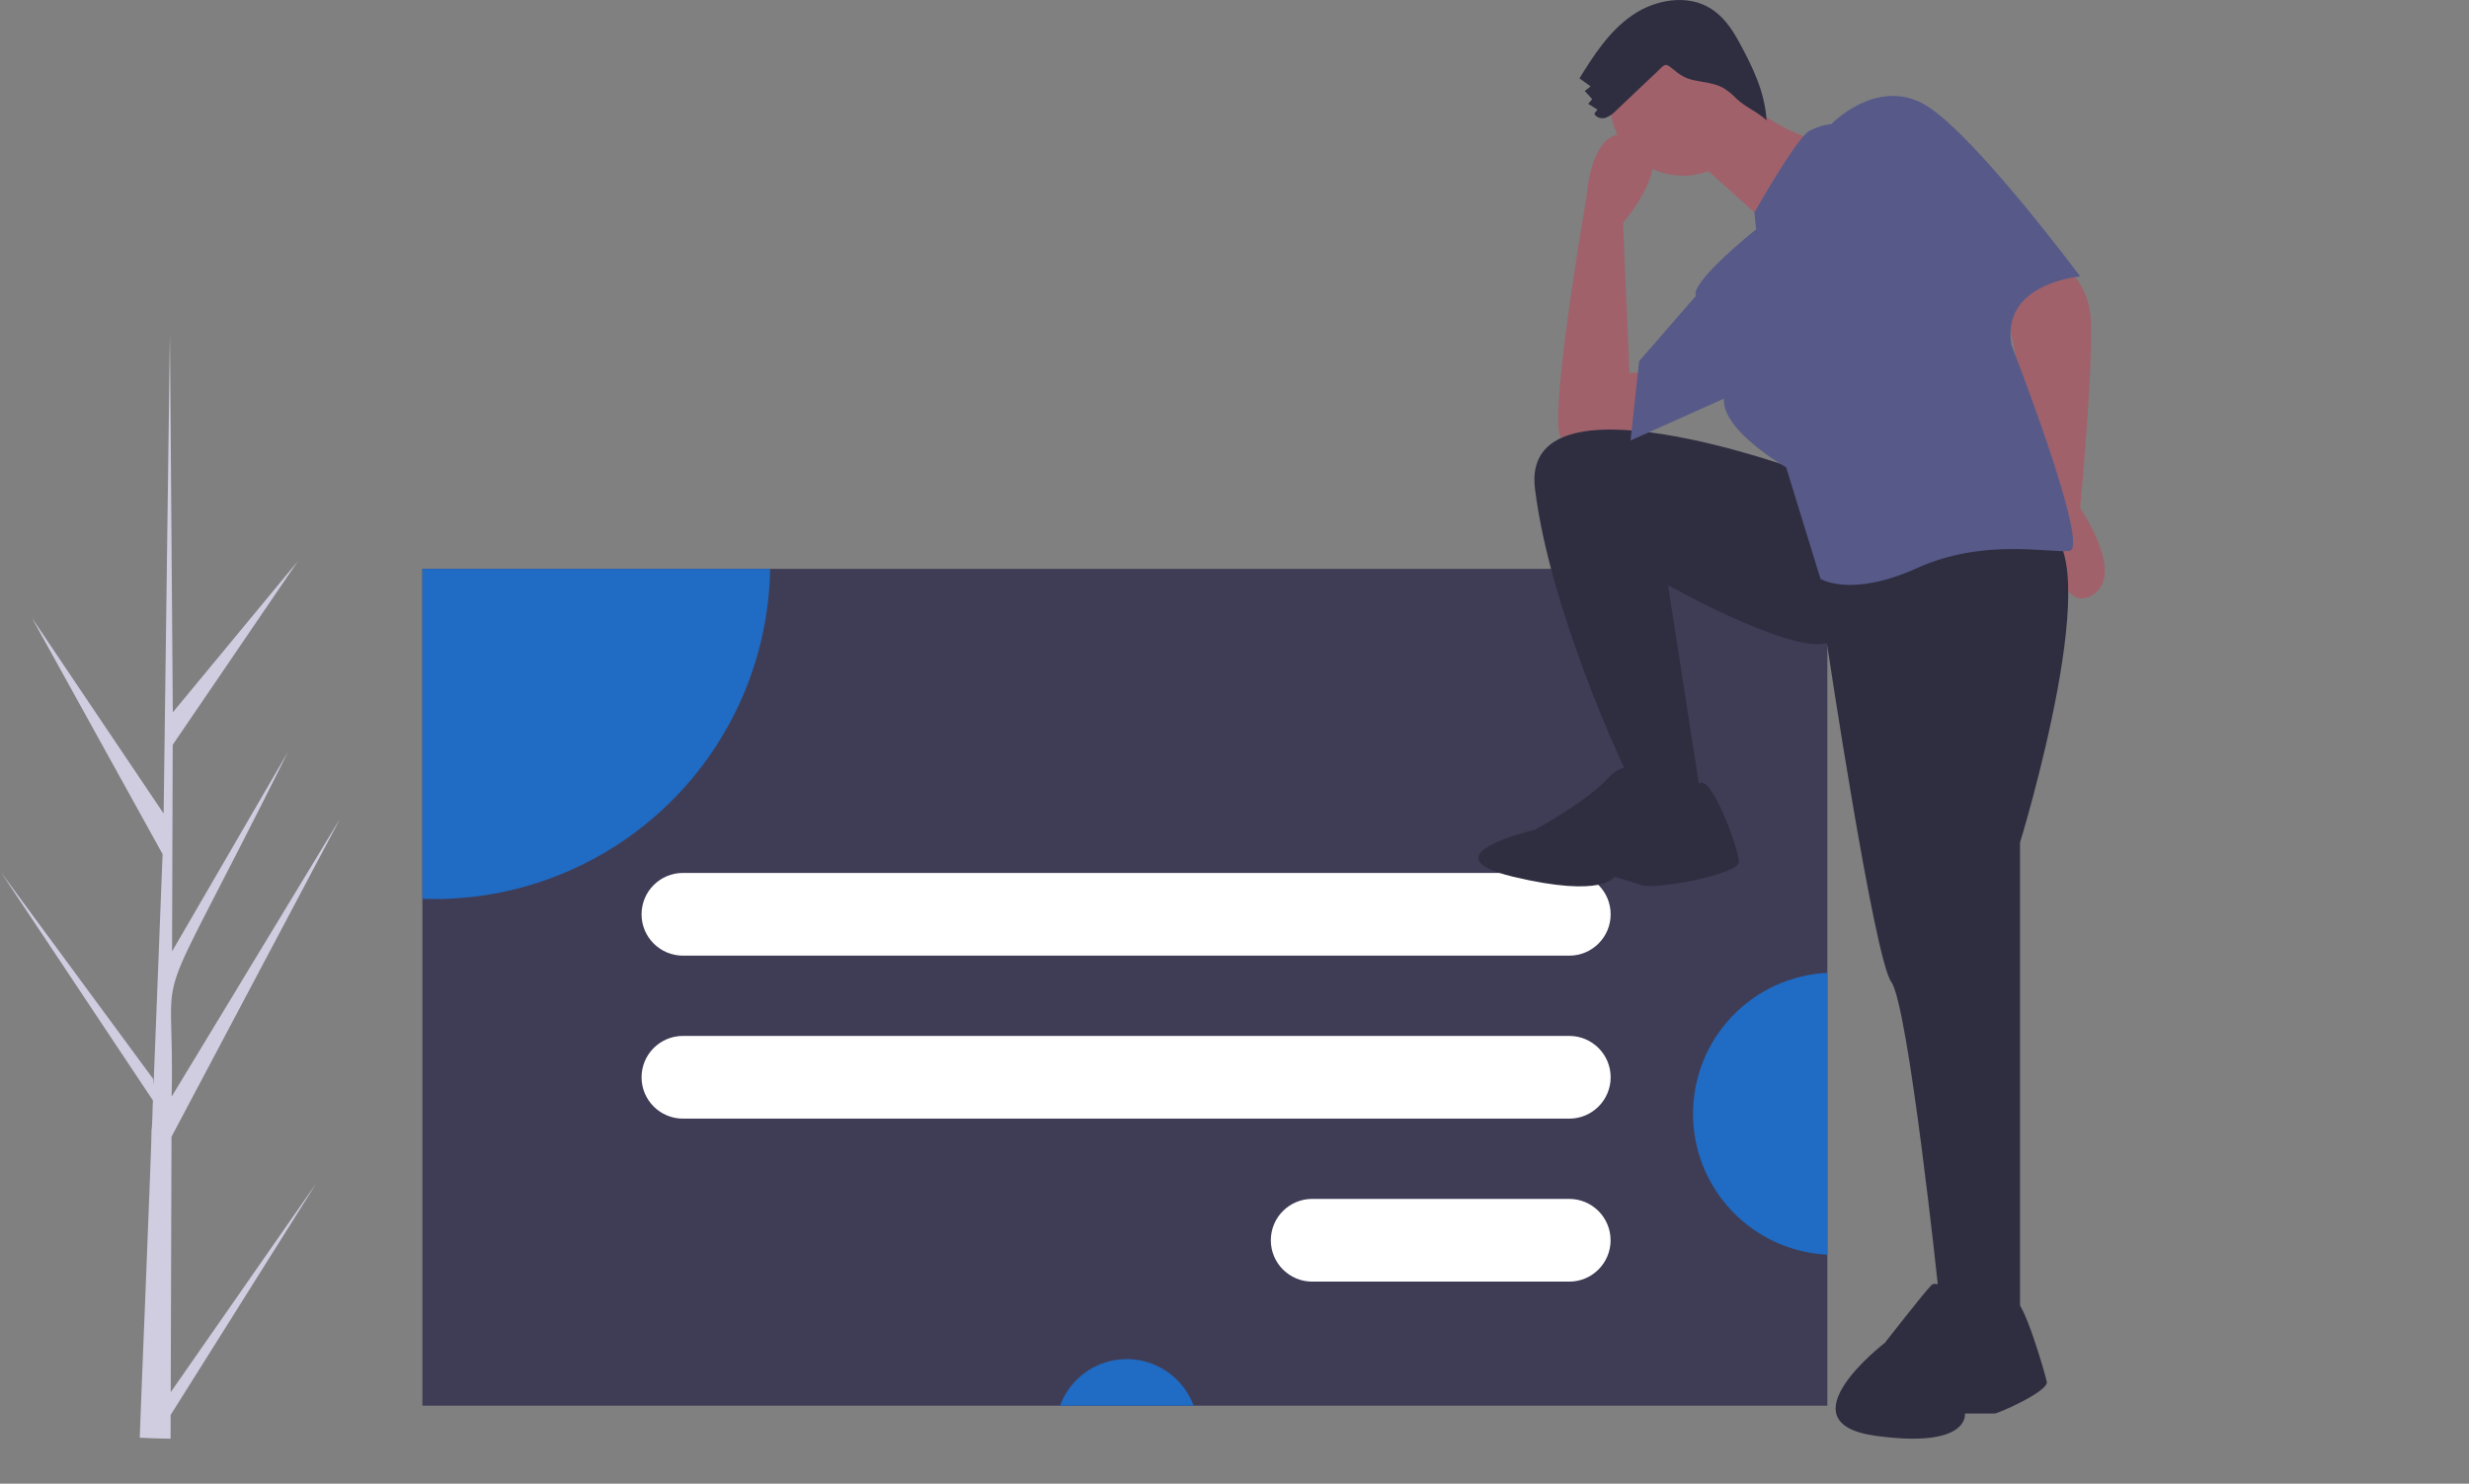
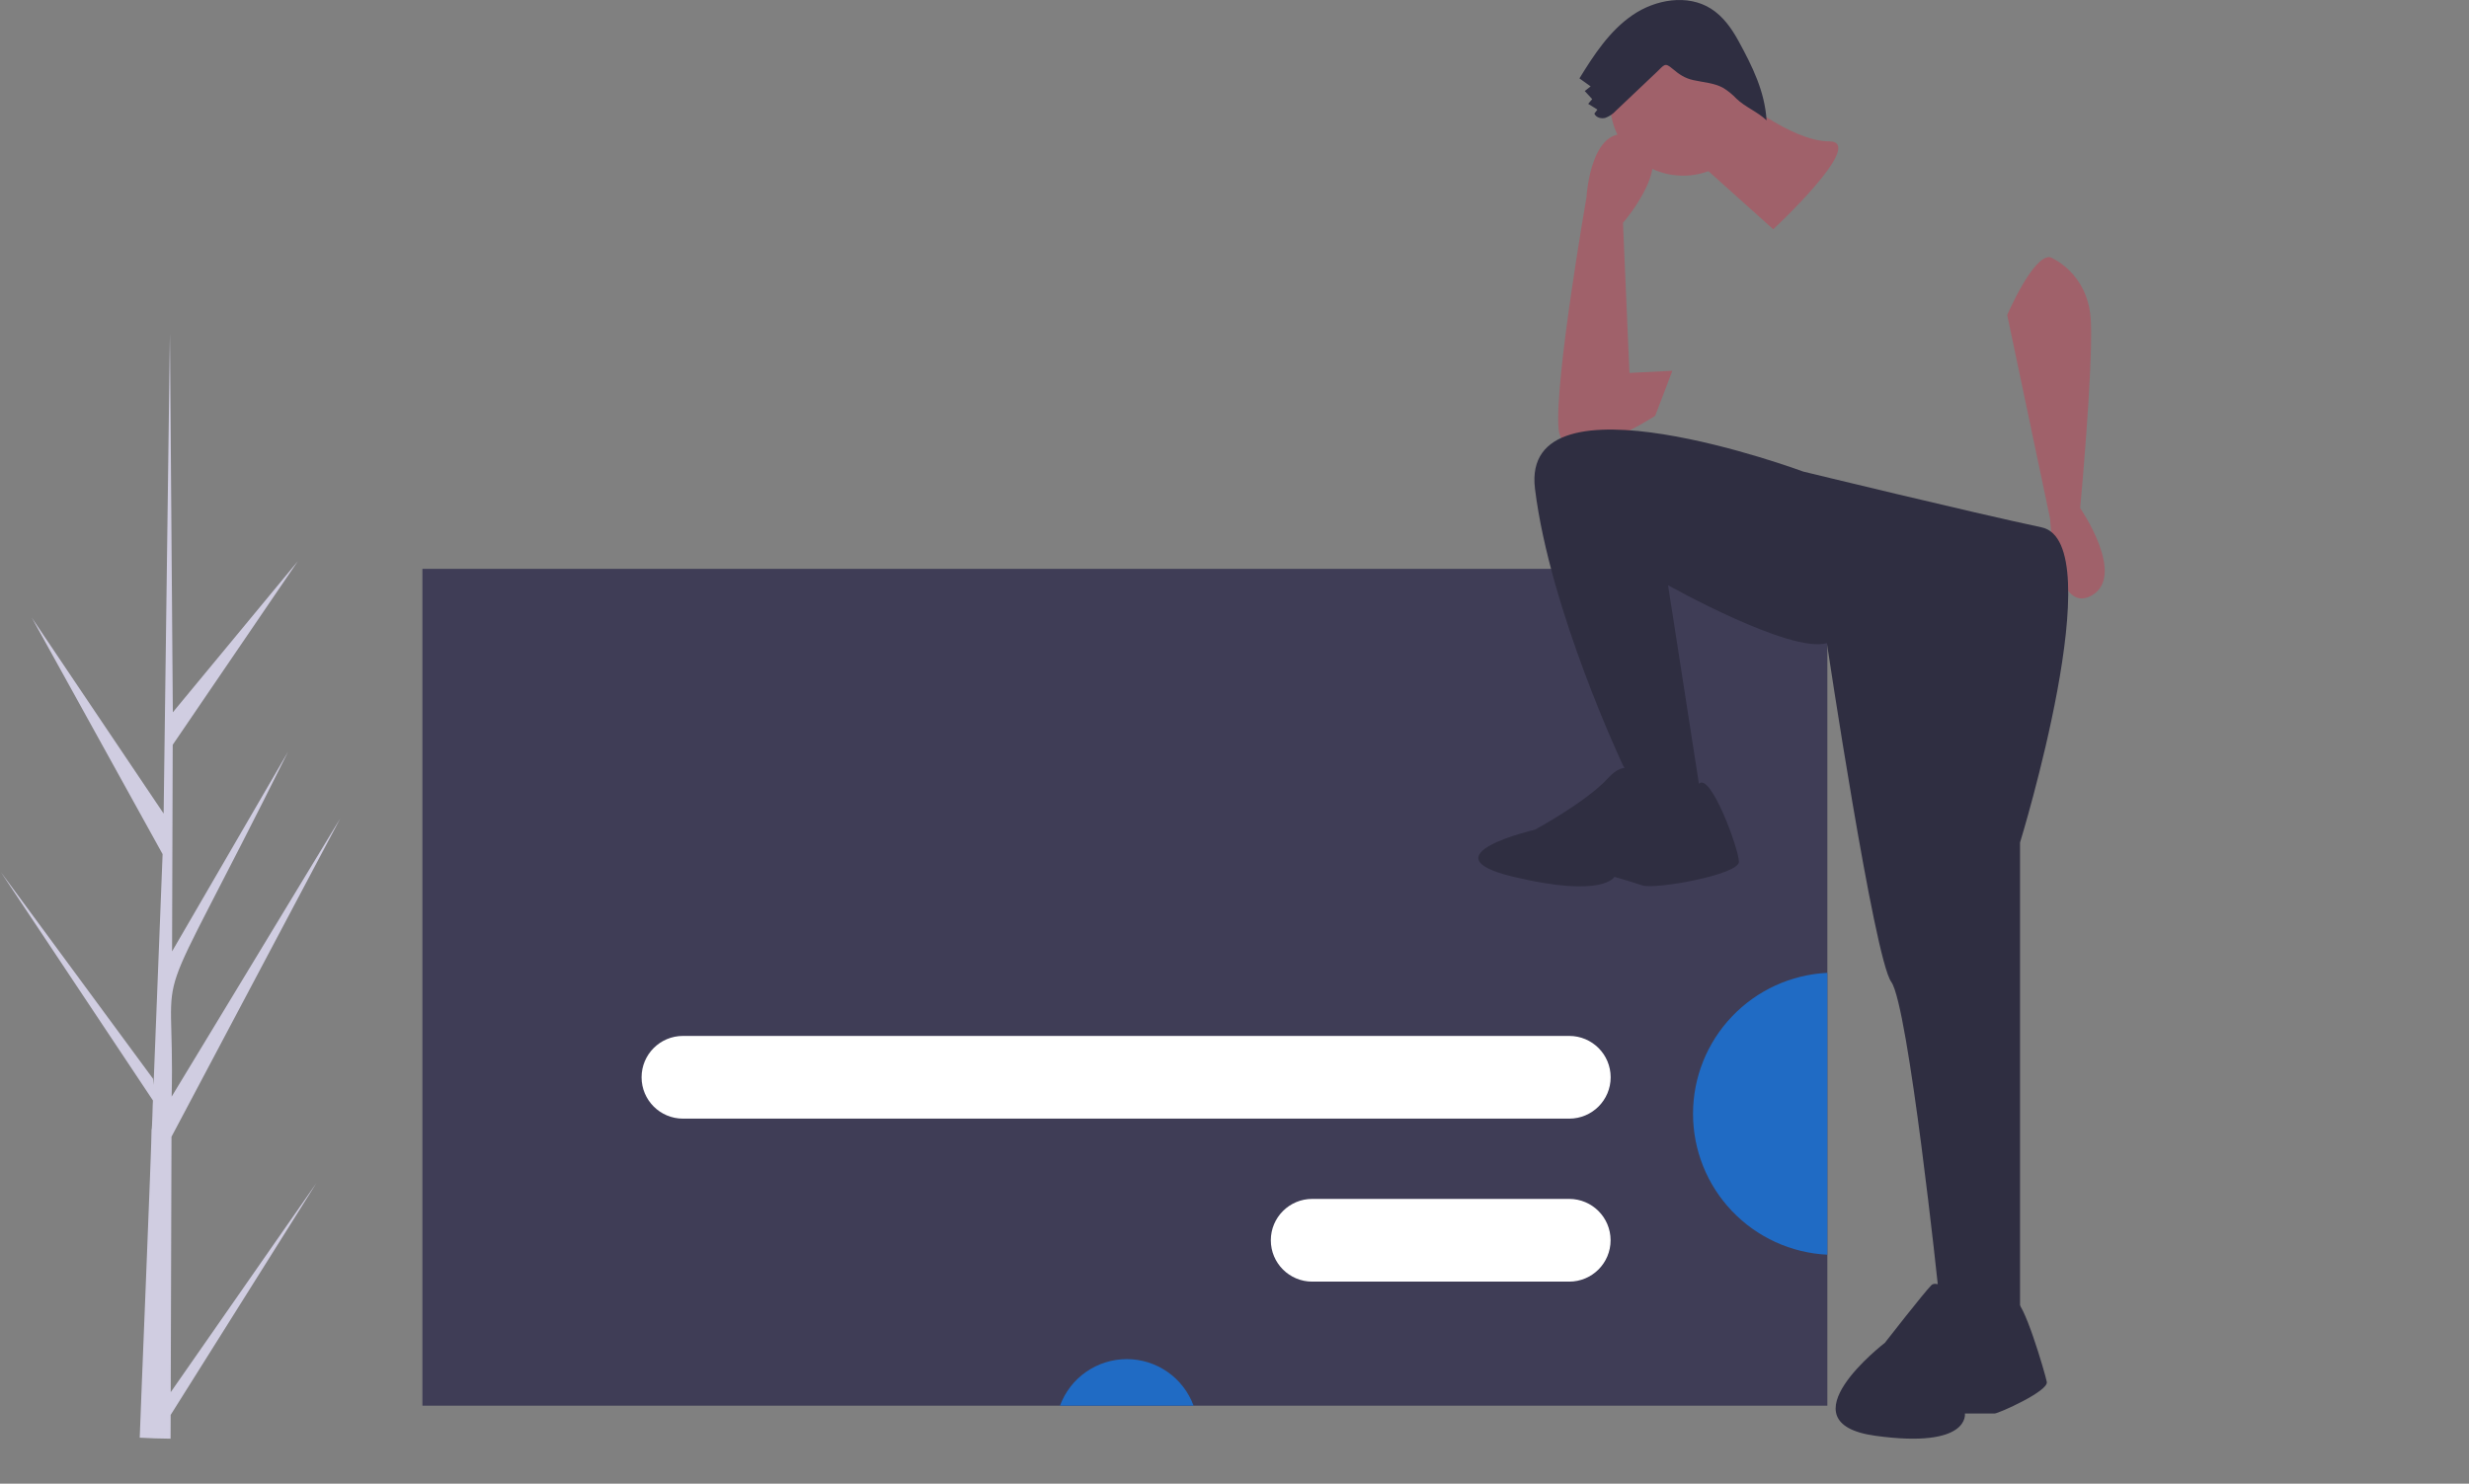
<svg xmlns="http://www.w3.org/2000/svg" width="188" height="113" viewBox="0 0 188 113" fill="none">
  <rect x="0" y="0" width="188" height="113" fill="#808080" stroke="none" />
  <path d="M13 106.032L24.088 90.112L12.995 107.764L12.988 109.575C12.197 109.568 11.415 109.542 10.64 109.498C10.637 109.086 11.579 86.458 11.539 86.048C11.594 86.033 11.624 83.908 11.646 83.815L0.062 66.418L11.658 82.168L11.693 82.634L12.381 65.053L2.424 47.049L12.46 61.964C12.463 61.725 12.935 25.627 12.939 25.404C12.942 25.522 13.159 54.131 13.16 54.251L22.683 42.736L13.151 56.726L13.102 72.461L21.939 57.245C10.911 79.435 13.351 71.67 13.07 83.523L25.906 62.336L13.059 86.576L13 106.032Z" fill="#D0CDE1" />
  <path d="M139.142 43.326H32.164V107.061H139.142V43.326Z" fill="#3F3D56" />
-   <path d="M58.639 43.326C58.53 50.032 55.787 56.428 51.003 61.132C46.218 65.837 39.775 68.474 33.062 68.474C32.762 68.474 32.463 68.469 32.164 68.459V43.326H58.639Z" fill="#206BC4" />
  <path d="M90.885 107.061H80.711C81.094 106.02 81.787 105.122 82.697 104.488C83.606 103.854 84.689 103.514 85.798 103.514C86.907 103.514 87.99 103.854 88.9 104.488C89.81 105.122 90.503 106.02 90.885 107.061Z" fill="#206BC4" />
  <path d="M139.143 74.094V95.562C136.385 95.427 133.785 94.237 131.881 92.239C129.976 90.241 128.914 87.587 128.914 84.828C128.914 82.068 129.976 79.415 131.881 77.416C133.785 75.418 136.385 74.228 139.143 74.094Z" fill="#206BC4" />
-   <path d="M119.49 66.486H52.003C50.263 66.486 48.852 67.896 48.852 69.635V69.635C48.852 71.375 50.263 72.785 52.003 72.785H119.49C121.231 72.785 122.642 71.375 122.642 69.635C122.642 67.896 121.231 66.486 119.49 66.486Z" fill="white" />
  <path d="M119.49 78.899H52.003C50.263 78.899 48.852 80.309 48.852 82.049V82.049C48.852 83.788 50.263 85.198 52.003 85.198H119.49C121.231 85.198 122.642 83.788 122.642 82.049C122.642 80.309 121.231 78.899 119.49 78.899Z" fill="white" />
  <path d="M119.485 91.312H99.918C98.177 91.312 96.766 92.723 96.766 94.462C96.766 96.202 98.177 97.612 99.918 97.612H119.485C121.226 97.612 122.637 96.202 122.637 94.462C122.637 92.723 121.226 91.312 119.485 91.312Z" fill="white" />
  <path d="M156.104 19.585C156.104 19.585 159.046 20.728 159.21 24.484C159.373 28.24 158.392 38.693 158.392 38.693C158.392 38.693 161.988 43.919 159.21 45.388C156.431 46.858 156.104 39.509 156.104 39.509L152.836 23.994C152.836 23.994 154.797 19.422 156.104 19.585Z" fill="#A0616A" />
  <path d="M126.033 31.67C126.033 31.67 119.005 36.243 118.678 32.65C118.352 29.057 120.803 15.012 120.803 15.012C120.803 15.012 121.13 8.97 124.562 10.439C127.994 11.909 123.581 16.972 123.581 16.972L124.072 28.404L127.34 28.241L126.033 31.67Z" fill="#A0616A" />
  <path d="M137.308 35.916C137.308 35.916 115.736 27.914 116.88 37.223C118.024 46.532 123.58 58.29 123.58 58.29L125.541 61.393H129.627L127.012 44.572C127.012 44.572 136.328 49.798 139.106 48.981C139.106 48.981 142.701 72.988 144.009 74.785C145.316 76.581 147.604 98.302 147.604 98.302L149.728 100.915H153.814V64.169C153.814 64.169 160.841 41.306 155.448 40.162C150.055 39.019 137.308 35.916 137.308 35.916Z" fill="#2F2E41" />
  <path d="M125.054 59.27C125.054 59.27 124.073 57.474 122.439 59.27C120.805 61.066 116.882 63.19 116.882 63.19C116.882 63.19 108.384 65.149 115.248 66.782C122.112 68.416 122.929 66.782 122.929 66.782C122.929 66.782 124.073 67.109 125.054 67.436C126.034 67.762 132.408 66.619 132.408 65.639C132.408 64.659 130.244 58.803 129.365 59.69C128.486 60.577 125.054 59.27 125.054 59.27Z" fill="#2F2E41" />
  <path d="M150.041 99.299C150.041 99.299 147.632 97.316 147.065 97.882C146.498 98.449 143.521 102.273 143.521 102.273C143.521 102.273 135.583 108.364 142.812 109.355C150.041 110.347 149.616 107.656 149.616 107.656H151.884C152.167 107.656 155.994 105.956 155.853 105.248C155.711 104.539 154.01 98.764 153.443 99.173C152.876 99.582 150.041 99.299 150.041 99.299Z" fill="#2F2E41" />
  <path d="M128.158 13.379C131.227 13.379 133.714 10.893 133.714 7.827C133.714 4.76 131.227 2.274 128.158 2.274C125.089 2.274 122.602 4.76 122.602 7.827C122.602 10.893 125.089 13.379 128.158 13.379Z" fill="#A0616A" />
  <path d="M132.08 7.173C132.08 7.173 136.329 10.766 139.271 10.766C142.213 10.766 135.022 17.462 135.022 17.462L128.648 11.746L132.08 7.173Z" fill="#A0616A" />
-   <path d="M133.717 17.462L133.589 16.175C133.589 16.175 136.822 10.439 137.802 9.949C138.783 9.459 139.437 9.459 139.437 9.459C139.437 9.459 142.705 6.03 146.3 7.826C149.896 9.623 158.394 21.055 158.394 21.055C158.394 21.055 152.347 21.544 153.164 26.281C153.164 26.281 159.211 41.795 157.577 41.959C155.943 42.122 151.04 40.979 145.974 43.265C140.907 45.552 138.619 44.082 138.619 44.082L136.005 35.59C136.005 35.59 131.102 32.813 131.265 30.363L124.156 33.548L124.81 27.506L129.141 22.524C129.141 22.524 128.324 21.871 133.717 17.462Z" fill="#575A89" />
  <path d="M123.048 8.427C122.828 8.672 122.551 8.86 122.242 8.976C121.925 9.065 121.526 8.956 121.4 8.652L121.635 8.347L120.931 7.909L121.238 7.549L120.67 6.934L121.118 6.579L120.266 5.97C121.371 4.168 122.566 2.343 124.31 1.149C126.054 -0.045 128.492 -0.47 130.279 0.66C131.207 1.246 131.863 2.177 132.388 3.141C133.445 5.078 134.377 6.966 134.515 9.168C133.851 8.522 132.881 8.158 132.218 7.512C131.924 7.2 131.59 6.928 131.227 6.702C130.532 6.31 129.701 6.276 128.924 6.099C128.27 5.951 127.846 5.656 127.351 5.235C126.763 4.735 126.739 4.928 126.145 5.492C125.114 6.471 124.081 7.449 123.048 8.427Z" fill="#2F2E41" />
</svg>